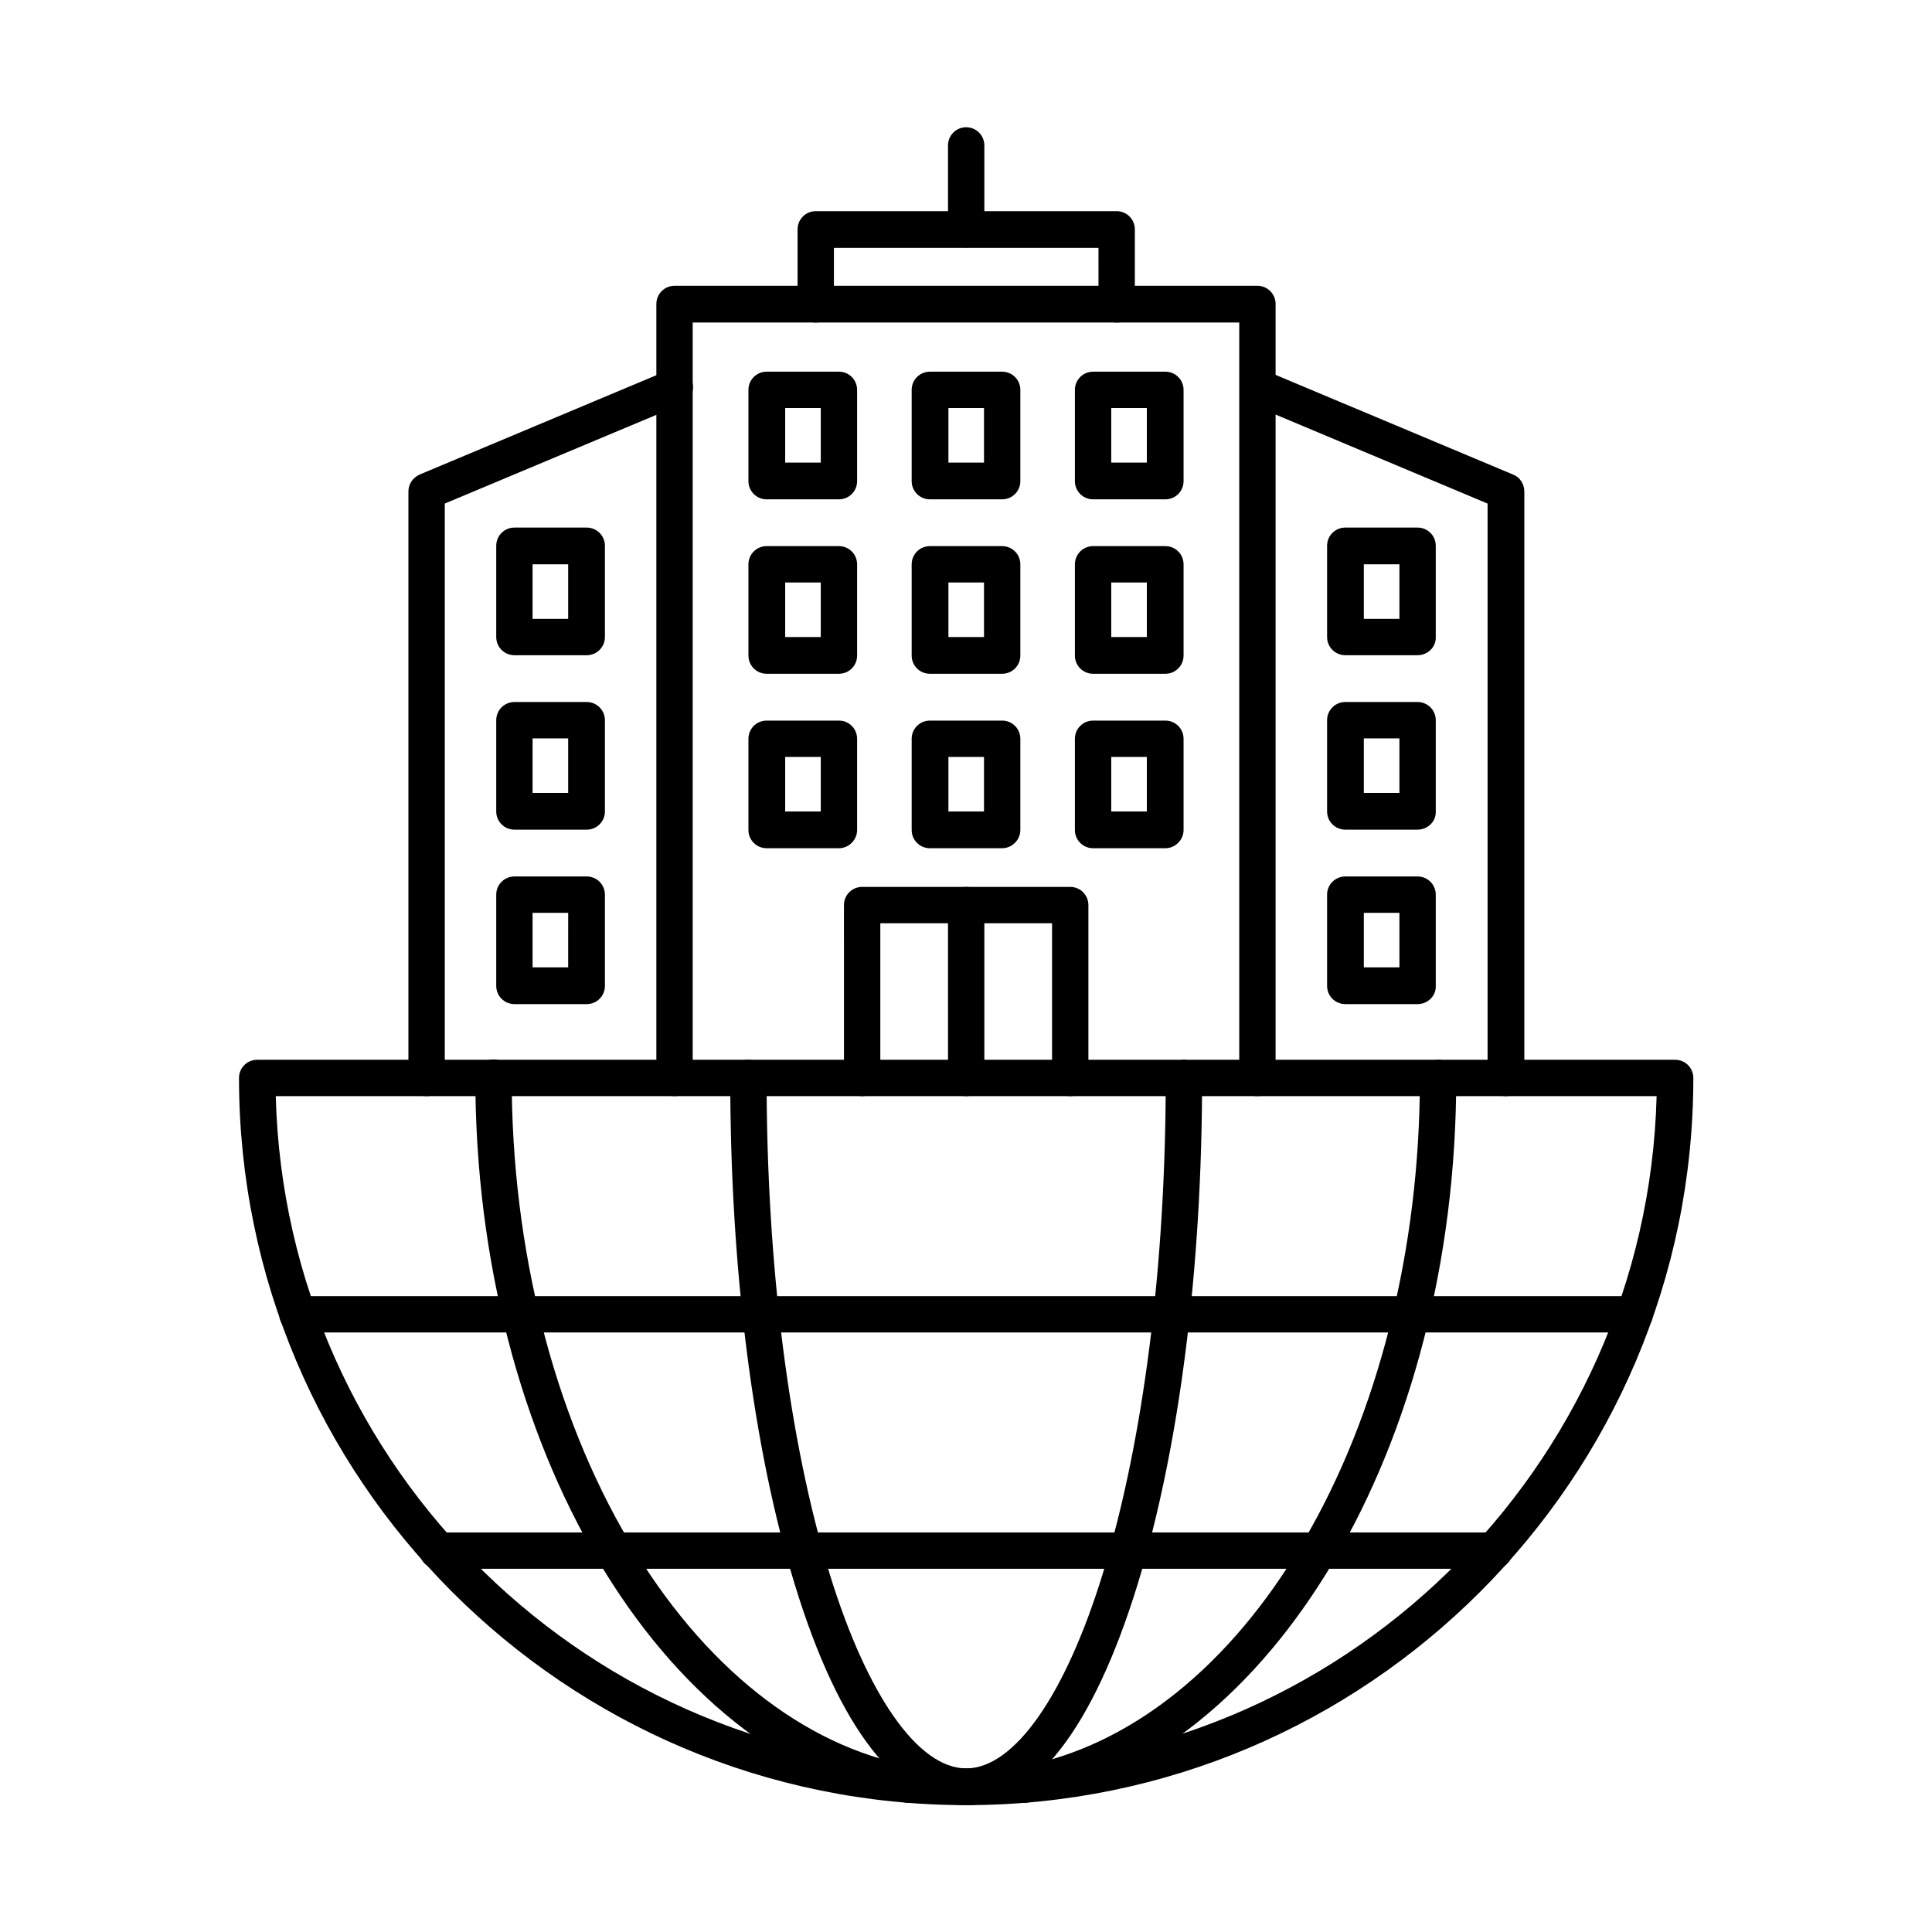
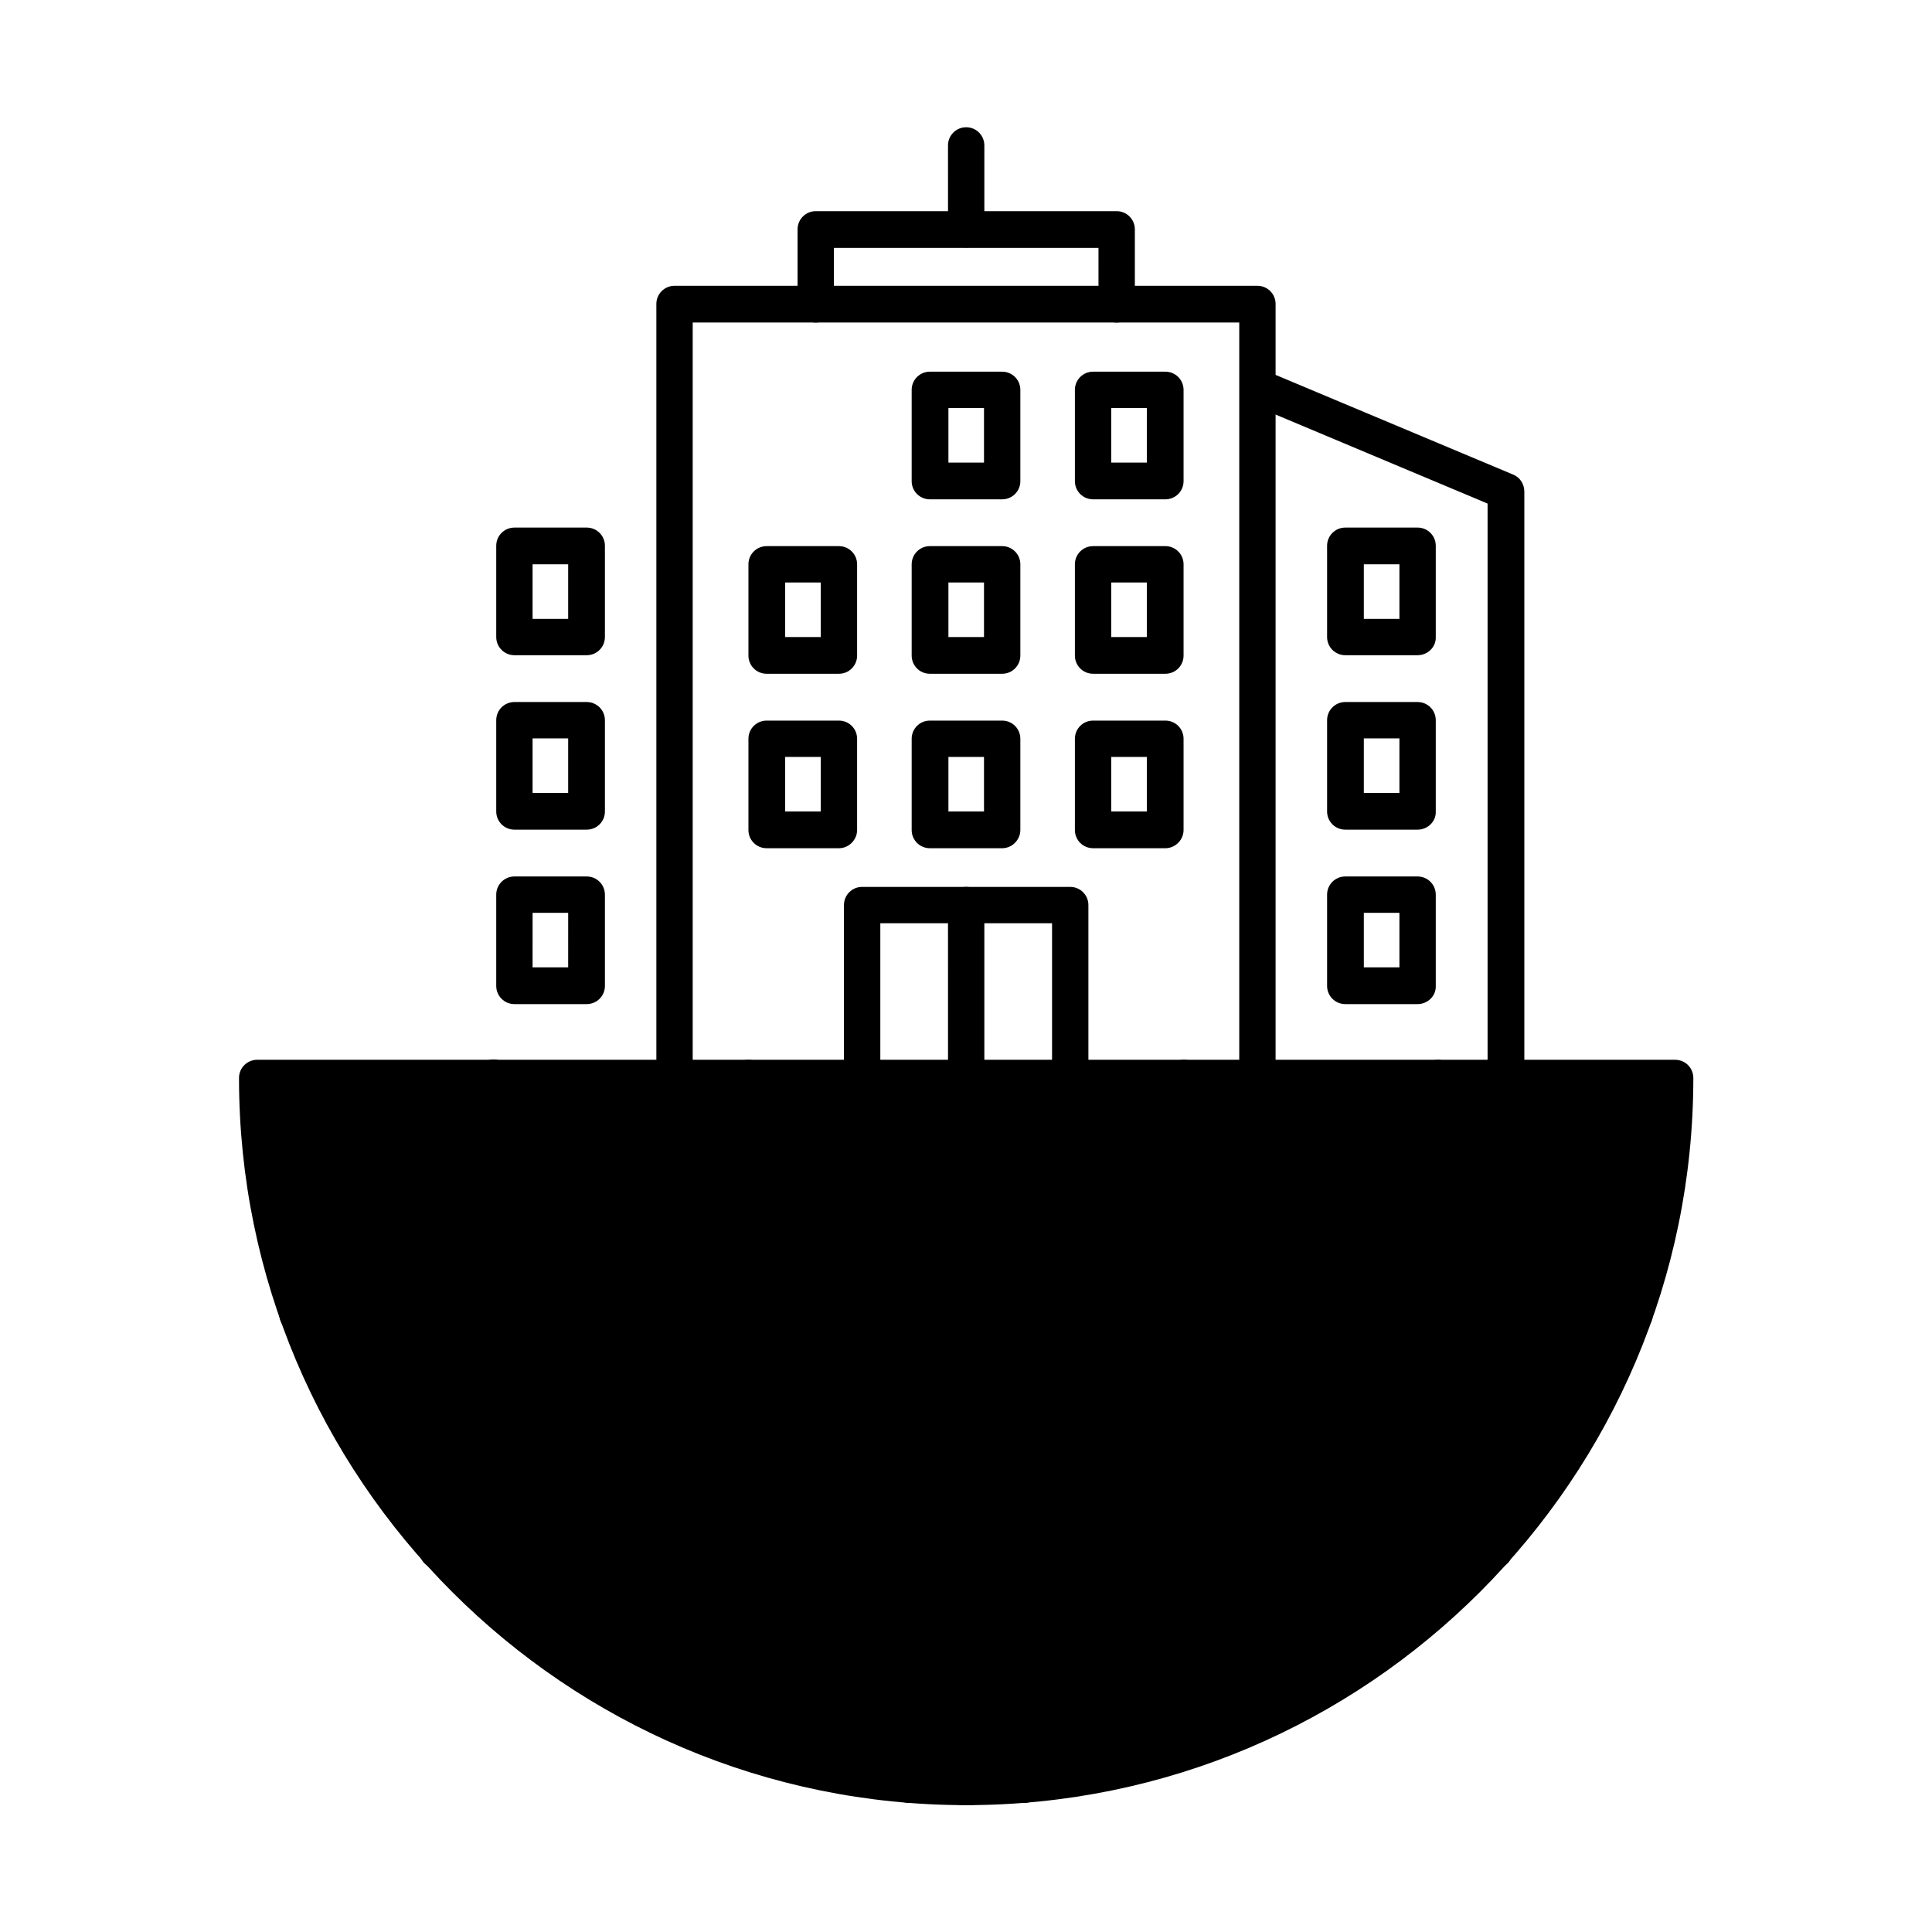
<svg xmlns="http://www.w3.org/2000/svg" fill="#000000" width="800px" height="800px" version="1.1" viewBox="144 144 512 512">
  <g fill-rule="evenodd">
    <path d="m477.23 434.49c-2.664 0-4.816-2.152-4.816-4.816v-200.2h-144.84v200.19c0 2.664-2.152 4.816-4.816 4.816-2.664 0-4.816-2.152-4.816-4.816v-205.11c0-2.664 2.152-4.816 4.816-4.816h154.47c2.664 0 4.816 2.152 4.816 4.816v205.11c0.105 2.664-2.148 4.816-4.816 4.816z" />
    <path d="m439.93 229.48c-2.664 0-4.816-2.152-4.816-4.816l-0.004-14.965h-70.113v14.965c0 2.664-2.152 4.816-4.816 4.816-2.664 0-4.816-2.152-4.816-4.816v-19.887c0-2.664 2.152-4.816 4.816-4.816h79.75c2.664 0 4.816 2.152 4.816 4.816v19.887c0 2.562-2.152 4.816-4.816 4.816z" />
    <path d="m400.05 209.6c-2.664 0-4.816-2.152-4.816-4.816l-0.004-22.246c0-2.664 2.152-4.816 4.816-4.816s4.816 2.152 4.816 4.816v22.242c0.004 2.668-2.148 4.82-4.812 4.82z" />
-     <path d="m257.05 434.49c-2.664 0-4.816-2.152-4.816-4.816v-155.4c0-1.949 1.129-3.691 2.973-4.512l65.707-27.574c2.461-1.023 5.332 0.102 6.356 2.562 1.023 2.461-0.102 5.332-2.562 6.356l-62.836 26.344v152.22c0 2.668-2.152 4.82-4.82 4.82z" />
    <path d="m543.04 434.49c-2.664 0-4.816-2.152-4.816-4.816v-152.22l-62.734-26.344c-2.461-1.023-3.691-3.894-2.562-6.356 1.023-2.461 3.894-3.586 6.356-2.562l65.707 27.574c1.844 0.719 2.973 2.562 2.973 4.512v155.4c-0.105 2.664-2.258 4.816-4.922 4.816z" />
    <path d="m427.62 434.49c-2.664 0-4.816-2.152-4.816-4.816v-41h-45.512v41c0 2.664-2.152 4.816-4.816 4.816-2.664 0-4.816-2.152-4.816-4.816l-0.004-45.82c0-2.664 2.152-4.816 4.816-4.816h55.148c2.664 0 4.816 2.152 4.816 4.816v45.82c0 2.664-2.152 4.816-4.816 4.816z" />
    <path d="m400.05 434.49c-2.664 0-4.816-2.152-4.816-4.816l-0.004-45.82c0-2.664 2.152-4.816 4.816-4.816s4.816 2.152 4.816 4.816v45.82c0.004 2.664-2.148 4.816-4.812 4.816z" />
-     <path d="m352.08 266.59h9.43v-14.453h-9.43zm14.246 9.738h-19.168c-2.664 0-4.816-2.152-4.816-4.816v-24.195c0-2.664 2.152-4.816 4.816-4.816h19.168c2.664 0 4.816 2.152 4.816 4.816v24.191c0.004 2.668-2.148 4.82-4.816 4.82z" />
    <path d="m395.34 266.59h9.43v-14.453h-9.43zm14.246 9.738h-19.168c-2.664 0-4.816-2.152-4.816-4.816v-24.195c0-2.664 2.152-4.816 4.816-4.816h19.168c2.664 0 4.816 2.152 4.816 4.816v24.191c0.004 2.668-2.152 4.82-4.816 4.82z" />
    <path d="m438.49 266.59h9.43v-14.453h-9.43zm14.352 9.738h-19.168c-2.664 0-4.816-2.152-4.816-4.816v-24.195c0-2.664 2.152-4.816 4.816-4.816h19.168c2.664 0 4.816 2.152 4.816 4.816v24.191c0 2.668-2.152 4.82-4.816 4.82z" />
    <path d="m352.08 312.82h9.43v-14.453h-9.43zm14.246 9.734h-19.168c-2.664 0-4.816-2.152-4.816-4.816v-24.191c0-2.664 2.152-4.816 4.816-4.816h19.168c2.664 0 4.816 2.152 4.816 4.816v24.191c0.004 2.664-2.148 4.816-4.816 4.816z" />
    <path d="m395.34 312.82h9.43v-14.453h-9.43zm14.246 9.734h-19.168c-2.664 0-4.816-2.152-4.816-4.816v-24.191c0-2.664 2.152-4.816 4.816-4.816h19.168c2.664 0 4.816 2.152 4.816 4.816v24.191c0.004 2.664-2.152 4.816-4.816 4.816z" />
    <path d="m438.49 312.82h9.43v-14.453h-9.43zm14.352 9.734h-19.168c-2.664 0-4.816-2.152-4.816-4.816v-24.191c0-2.664 2.152-4.816 4.816-4.816h19.168c2.664 0 4.816 2.152 4.816 4.816v24.191c0 2.664-2.152 4.816-4.816 4.816z" />
    <path d="m352.08 359.05h9.43v-14.453h-9.43zm14.246 9.738h-19.168c-2.664 0-4.816-2.152-4.816-4.816v-24.191c0-2.664 2.152-4.816 4.816-4.816h19.168c2.664 0 4.816 2.152 4.816 4.816v24.191c0.004 2.562-2.148 4.816-4.816 4.816z" />
    <path d="m395.34 359.05h9.43v-14.453h-9.43zm14.246 9.738h-19.168c-2.664 0-4.816-2.152-4.816-4.816v-24.191c0-2.664 2.152-4.816 4.816-4.816h19.168c2.664 0 4.816 2.152 4.816 4.816v24.191c0.004 2.562-2.152 4.816-4.816 4.816z" />
    <path d="m438.49 359.05h9.43v-14.453h-9.43zm14.352 9.738h-19.168c-2.664 0-4.816-2.152-4.816-4.816v-24.191c0-2.664 2.152-4.816 4.816-4.816h19.168c2.664 0 4.816 2.152 4.816 4.816v24.191c0 2.562-2.152 4.816-4.816 4.816z" />
    <path d="m285.14 308h9.43v-14.453h-9.43zm14.352 9.637h-19.168c-2.664 0-4.816-2.152-4.816-4.816v-24.191c0-2.664 2.152-4.816 4.816-4.816h19.168c2.664 0 4.816 2.152 4.816 4.816v24.191c0.004 2.664-2.152 4.816-4.816 4.816z" />
    <path d="m285.14 354.13h9.43v-14.453h-9.43zm14.352 9.738h-19.168c-2.664 0-4.816-2.152-4.816-4.816v-24.191c0-2.664 2.152-4.816 4.816-4.816h19.168c2.664 0 4.816 2.152 4.816 4.816v24.191c0.004 2.664-2.152 4.816-4.816 4.816z" />
    <path d="m285.14 400.36h9.43l0.004-14.453h-9.43zm14.352 9.738h-19.168c-2.664 0-4.816-2.152-4.816-4.816v-24.191c0-2.664 2.152-4.816 4.816-4.816h19.168c2.664 0 4.816 2.152 4.816 4.816v24.191c0.004 2.664-2.152 4.816-4.816 4.816z" />
    <path d="m505.43 308h9.43v-14.453h-9.43zm14.246 9.637h-19.168c-2.664 0-4.816-2.152-4.816-4.816v-24.191c0-2.664 2.152-4.816 4.816-4.816h19.168c2.664 0 4.816 2.152 4.816 4.816v24.191c0.105 2.664-2.152 4.816-4.816 4.816z" />
    <path d="m505.43 354.13h9.43v-14.453h-9.43zm14.246 9.738h-19.168c-2.664 0-4.816-2.152-4.816-4.816v-24.191c0-2.664 2.152-4.816 4.816-4.816h19.168c2.664 0 4.816 2.152 4.816 4.816v24.191c0.105 2.664-2.152 4.816-4.816 4.816z" />
    <path d="m505.43 400.36h9.43v-14.453h-9.43zm14.246 9.738h-19.168c-2.664 0-4.816-2.152-4.816-4.816v-24.191c0-2.664 2.152-4.816 4.816-4.816h19.168c2.664 0 4.816 2.152 4.816 4.816v24.191c0.105 2.664-2.152 4.816-4.816 4.816z" />
-     <path d="m217.08 434.49c2.562 98.711 83.645 178.15 182.97 178.15 99.328 0 180.41-79.543 182.97-178.15zm182.97 187.89c-106.3 0-192.71-86.41-192.71-192.71 0-2.664 2.152-4.816 4.816-4.816h375.78c2.664 0 4.816 2.152 4.816 4.816 0 106.3-86.512 192.71-192.71 192.71z" />
+     <path d="m217.08 434.49zm182.97 187.89c-106.3 0-192.71-86.41-192.71-192.71 0-2.664 2.152-4.816 4.816-4.816h375.78c2.664 0 4.816 2.152 4.816 4.816 0 106.3-86.512 192.71-192.71 192.71z" />
    <path d="m415.73 621.77c-2.254 0-4.305-1.641-4.816-3.996-0.512-2.664 1.23-5.125 3.894-5.637 28.598-5.332 55.148-26.445 74.625-59.656 19.887-33.828 30.855-77.492 30.855-122.8 0-2.664 2.152-4.816 4.816-4.816s4.816 2.152 4.816 4.816c0 97.48-48.793 180-113.47 191.99-0.207 0.098-0.516 0.098-0.719 0.098zm-30.957 0c-0.309 0-0.613 0-0.922-0.102-64.887-11.992-113.88-94.613-113.88-192.09 0-2.664 2.152-4.816 4.816-4.816 2.664 0 4.816 2.152 4.816 4.816 0 45.309 11.07 88.973 31.059 122.8 19.578 33.211 46.23 54.328 74.828 59.656 2.664 0.512 4.406 3.074 3.894 5.637-0.305 2.461-2.356 4.102-4.609 4.102z" />
    <path d="m400.05 622.38c-17.938 0-33.723-20.195-45.41-58.426-11.07-35.98-17.117-83.645-17.117-134.28 0-2.664 2.152-4.816 4.816-4.816 2.664 0 4.816 2.152 4.816 4.816 0 49.715 5.945 96.355 16.707 131.41 9.941 32.289 23.473 51.559 36.184 51.559s26.242-19.27 36.184-51.559c10.762-35.055 16.707-81.695 16.707-131.41 0-2.664 2.152-4.816 4.816-4.816 2.664 0 4.816 2.152 4.816 4.816 0 50.637-6.047 98.301-17.117 134.28-11.781 38.23-27.465 58.426-45.402 58.426z" />
    <path d="m540.07 559.75h-280.14c-2.664 0-4.816-2.152-4.816-4.816 0-2.664 2.152-4.816 4.816-4.816h280.14c2.664 0 4.816 2.152 4.816 4.816 0 2.664-2.152 4.816-4.816 4.816z" />
    <path d="m577.18 497.12h-354.36c-2.664 0-4.816-2.152-4.816-4.816 0-2.664 2.152-4.816 4.816-4.816h354.36c2.664 0 4.816 2.152 4.816 4.816 0.102 2.664-2.152 4.816-4.82 4.816z" />
  </g>
</svg>